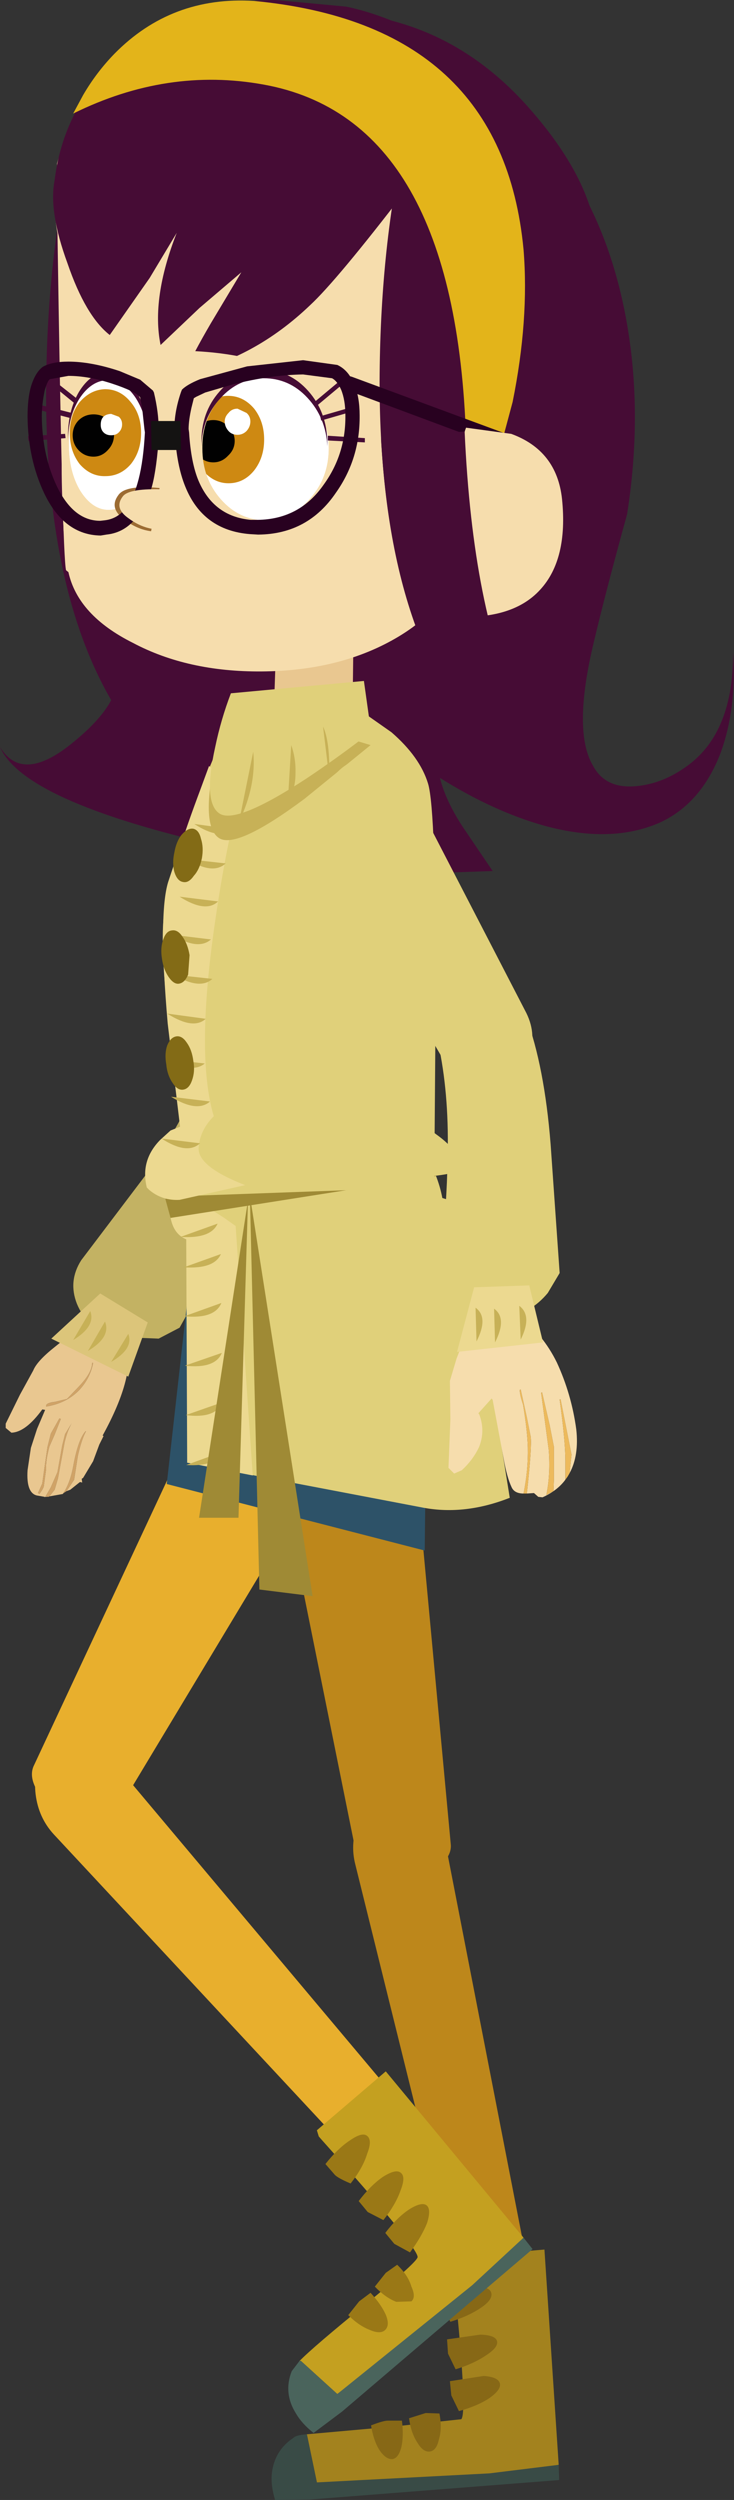
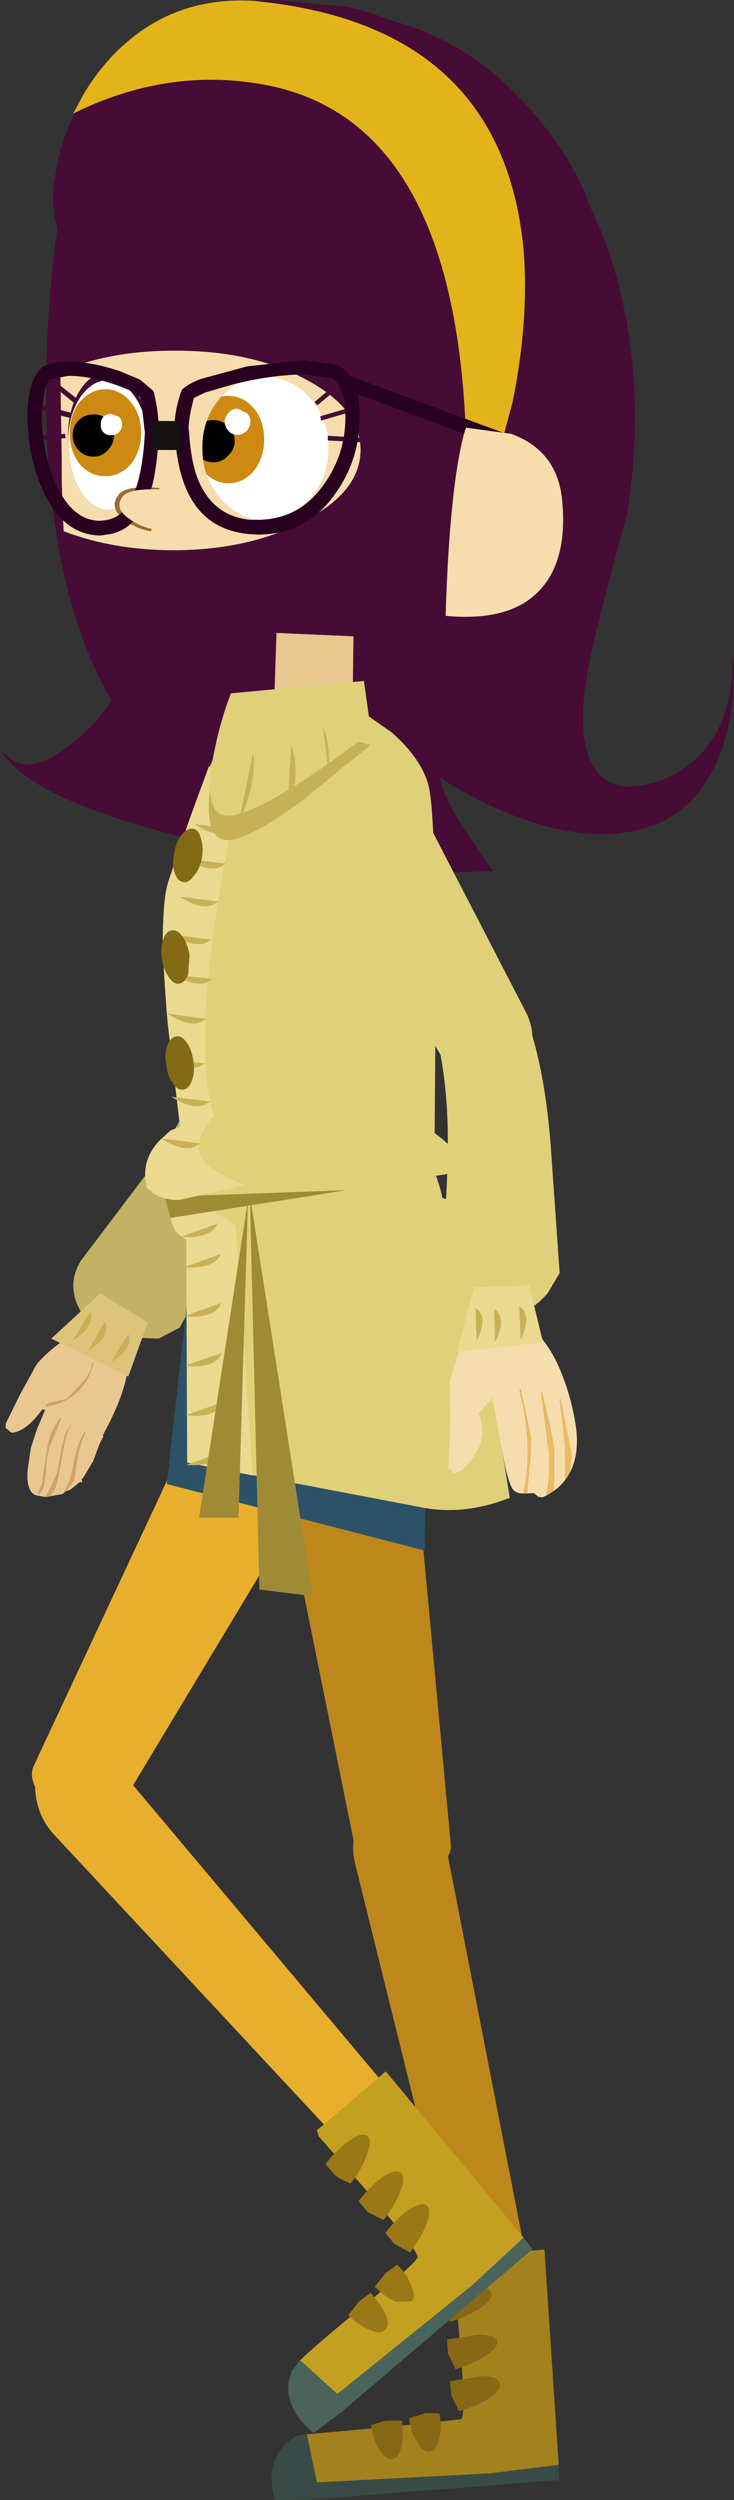
<svg xmlns="http://www.w3.org/2000/svg" height="263.05px" width="77.25px">
  <rect width="100%" height="100%" fill="#333333" stroke="none" />
  <g transform="matrix(1.0, 0.0, 0.0, 1.0, -7.25, 52.95)">
    <path d="M44.65 143.25 L56.6 191.55 Q57.1 193.3 59.0 193.75 L60.75 193.75 Q62.2 193.45 63.05 192.3 63.9 191.2 63.65 189.9 L53.8 139.3 Q53.35 136.85 51.55 135.65 49.8 134.5 47.85 135.4 45.95 136.3 45.0 138.6 44.05 140.95 44.65 143.25" fill="#bd871b" fill-rule="evenodd" stroke="none" />
    <path d="M54.7 141.2 L50.3 93.9 Q50.0 90.8 47.55 88.9 45.0 86.95 41.7 87.4 38.45 87.8 36.65 90.25 34.75 92.75 35.4 95.8 L44.75 142.15 Q45.0 143.4 46.6 144.1 48.2 144.85 50.2 144.6 52.15 144.4 53.45 143.4 54.75 142.4 54.7 141.2" fill="#bd871b" fill-rule="evenodd" stroke="none" />
    <path d="M12.35 104.55 L12.0 104.55 11.95 104.6 11.95 104.55 11.1 104.4 Q10.0 104.1 10.15 101.75 L10.5 99.4 11.15 97.4 12.0 95.4 11.7 95.35 Q9.95 97.75 8.45 97.8 L7.85 97.3 7.85 96.85 9.35 93.8 10.75 91.25 Q11.15 90.25 13.05 88.75 L15.35 86.9 20.55 88.2 Q21.6 91.65 18.05 98.1 L18.15 98.15 17.7 99.05 17.05 100.8 16.0 102.55 15.85 102.65 15.9 103.05 15.75 103.0 15.65 103.0 14.65 103.8 14.25 103.95 15.05 102.75 15.45 100.2 Q15.85 98.45 16.3 97.65 L16.25 97.65 Q15.5 98.5 15.0 101.1 14.65 103.15 13.85 104.25 L12.45 104.5 13.0 103.8 13.35 102.6 14.05 98.8 Q14.35 97.55 14.8 96.8 L14.1 97.95 13.8 99.15 13.3 101.95 12.6 103.55 12.05 104.5 12.35 104.55 M13.65 96.35 L13.5 96.3 12.6 97.9 12.25 99.3 11.95 101.35 11.7 103.15 11.25 104.15 11.4 104.25 11.7 103.8 11.85 103.5 12.1 101.65 Q12.05 100.75 12.45 99.25 L13.0 98.0 13.65 96.35 M17.05 90.45 L16.95 90.45 Q16.95 91.5 15.5 93.0 L14.3 94.25 13.05 94.55 Q12.15 94.65 12.1 94.95 L12.1 95.05 Q14.25 94.7 15.6 93.3 16.75 92.05 17.05 90.45" fill="#e9c790" fill-rule="evenodd" stroke="none" />
    <path d="M14.25 103.95 L13.95 104.15 13.9 104.2 13.85 104.25 Q14.65 103.15 15.0 101.1 15.5 98.5 16.25 97.65 L16.3 97.65 Q15.85 98.45 15.45 100.2 L15.05 102.75 14.25 103.95 M12.45 104.5 L12.35 104.55 12.05 104.5 12.6 103.55 13.3 101.95 13.8 99.15 14.1 97.95 14.8 96.8 Q14.35 97.55 14.05 98.8 L13.35 102.6 13.0 103.8 12.45 104.5 M17.05 90.45 Q16.75 92.05 15.6 93.3 14.25 94.7 12.1 95.05 L12.1 94.95 Q12.15 94.65 13.05 94.55 L14.3 94.25 15.5 93.0 Q16.95 91.5 16.95 90.45 L17.05 90.45 M13.65 96.35 L13.0 98.0 12.45 99.25 Q12.05 100.75 12.1 101.65 L11.85 103.5 11.7 103.8 11.4 104.25 11.25 104.15 11.7 103.15 11.95 101.35 12.25 99.3 12.6 97.9 13.5 96.3 13.65 96.35" fill="#d0a367" fill-rule="evenodd" stroke="none" />
    <path d="M28.4 60.2 Q26.4 65.2 22.8 70.4 L15.8 79.65 Q14.4 81.85 15.35 84.25 16.35 86.65 18.9 87.7 L23.95 87.9 26.15 86.75 32.75 74.95 Q36.65 67.7 37.85 62.25 37.0 60.2 35.2 59.05 33.25 57.7 31.25 58.0 29.25 58.35 28.4 60.2" fill="#c3b263" fill-rule="evenodd" stroke="none" />
    <path d="M17.8 83.15 L12.65 87.9 20.75 91.9 22.8 86.2 17.8 83.15" fill="#dcc57a" fill-rule="evenodd" stroke="none" />
    <path d="M16.75 85.0 L14.95 88.05 Q17.35 86.6 16.75 85.0" fill="#c7b157" fill-rule="evenodd" stroke="none" />
    <path d="M18.3 86.1 L16.5 89.2 Q18.95 87.75 18.3 86.1" fill="#c7b157" fill-rule="evenodd" stroke="none" />
    <path d="M20.75 87.4 L18.95 90.35 Q21.35 88.95 20.75 87.4" fill="#c7b157" fill-rule="evenodd" stroke="none" />
    <path d="M20.25 -35.3 Q19.6 -35.95 17.2 -29.65 15.1 -24.15 14.55 -21.65 13.4 -16.65 14.1 -10.75 14.65 -7.35 16.4 -0.3 L18.65 9.3 Q19.9 15.0 19.55 18.8 19.3 21.7 14.65 25.4 9.55 29.45 7.25 25.65 9.85 31.65 32.3 36.5 41.15 38.4 48.9 39.05 L59.1 38.7 55.95 34.05 Q54.15 31.3 53.55 28.9 59.2 32.45 64.6 33.95 71.6 35.85 76.7 33.6 81.05 31.6 83.1 26.25 84.8 21.55 84.4 15.7 84.45 24.0 79.7 27.55 77.15 29.45 74.4 29.75 71.0 30.15 69.65 27.6 67.5 23.95 69.75 14.6 70.95 9.5 73.25 1.15 75.05 -10.3 72.9 -20.65 70.45 -32.4 63.25 -40.05 58.8 -44.65 52.15 -48.45 44.0 -53.1 39.3 -51.75 L20.25 -35.3" fill="#460c35" fill-rule="evenodd" stroke="none" />
-     <path d="M37.15 29.6 Q35.2 31.6 34.7 34.35 L30.45 58.2 Q30.05 60.3 31.15 61.95 32.25 63.65 34.15 63.95 35.95 64.25 37.55 63.35 39.75 62.15 40.35 59.65 L46.3 34.05 Q46.95 31.2 45.55 29.2 44.2 27.25 41.7 27.4 39.25 27.55 37.15 29.6" fill="#c3b263" fill-rule="evenodd" stroke="none" />
    <path d="M15.3 130.1 Q13.2 129.9 11.95 131.65 10.7 133.35 11.0 135.85 11.3 138.3 12.9 140.05 L46.75 176.4 Q48.0 177.65 49.9 177.15 L51.4 176.3 Q52.55 175.3 52.7 173.9 52.9 172.55 52.1 171.6 L19.0 132.2 Q17.35 130.2 15.3 130.1" fill="#e8af2d" fill-rule="evenodd" stroke="none" />
    <path d="M11.15 135.45 Q12.0 137.0 13.7 138.0 15.4 138.95 17.05 138.95 18.75 138.95 19.45 137.9 L43.9 97.25 Q45.5 94.65 44.7 91.6 43.75 88.55 40.85 86.95 38.05 85.35 35.1 86.25 32.1 87.15 30.85 89.95 L10.85 132.75 Q10.25 133.9 11.15 135.45" fill="#e8af2d" fill-rule="evenodd" stroke="none" />
    <path d="M48.9 202.35 L39.4 203.2 39.55 203.2 40.6 208.25 58.6 207.95 66.05 206.4 64.55 183.75 55.05 184.55 54.85 185.2 54.9 185.75 Q56.5 200.85 55.8 201.6 L48.9 202.35" fill="#a3821e" fill-rule="evenodd" stroke="none" />
    <path d="M36.2 210.1 L39.9 210.05 66.1 208.0 66.05 206.4 58.75 207.3 40.6 208.25 39.55 203.2 39.4 203.2 Q38.35 203.3 38.15 203.55 36.1 204.9 35.85 207.4 35.75 208.6 36.2 210.1" fill="#394b46" fill-rule="evenodd" stroke="none" />
    <path d="M58.95 188.3 Q58.8 187.65 57.25 187.65 L53.7 188.15 53.8 189.7 54.65 191.35 Q56.6 190.75 57.9 189.85 59.15 189.0 58.95 188.3" fill="#876816" fill-rule="evenodd" stroke="none" />
    <path d="M54.3 193.2 L54.4 194.7 55.2 196.35 Q57.15 195.75 58.45 194.85 59.75 194.0 59.55 193.35 59.35 192.75 57.8 192.7 L54.3 193.2" fill="#876816" fill-rule="evenodd" stroke="none" />
    <path d="M59.85 197.8 Q59.65 197.15 58.15 197.05 L54.6 197.6 54.75 199.1 55.55 200.75 Q57.55 200.2 58.8 199.35 60.05 198.45 59.85 197.8" fill="#876816" fill-rule="evenodd" stroke="none" />
    <path d="M53.5 201.0 L52.05 200.95 50.3 201.5 Q50.5 203.05 51.2 204.1 51.8 205.1 52.5 205.0 53.2 204.9 53.45 203.7 53.8 202.55 53.5 201.0" fill="#876816" fill-rule="evenodd" stroke="none" />
    <path d="M49.55 201.75 L48.05 201.75 Q47.6 201.75 46.3 202.25 46.55 203.8 47.15 204.8 47.85 205.85 48.55 205.8 49.2 205.7 49.5 204.5 49.75 203.35 49.55 201.75" fill="#876816" fill-rule="evenodd" stroke="none" />
    <path d="M27.75 76.9 L52.35 73.95 51.95 110.2 24.8 103.2 27.75 76.9" fill="#2d5268" fill-rule="evenodd" stroke="none" />
    <path d="M28.3 79.0 Q29.65 84.2 34.35 86.9 39.05 89.55 44.3 88.15 49.55 86.75 52.2 82.1 54.95 77.4 53.6 72.2 52.2 67.0 47.45 64.35 42.85 61.65 37.6 63.05 32.35 64.45 29.6 69.15 26.9 73.8 28.3 79.0" fill="#e0d07a" fill-rule="evenodd" stroke="none" />
    <path d="M29.5 76.7 Q35.2 74.0 41.15 72.7 48.75 71.0 55.95 73.85 L60.9 104.65 Q56.2 106.5 51.85 105.7 L26.95 100.95 29.5 76.7" fill="#e0d07a" fill-rule="evenodd" stroke="none" />
    <path d="M25.1 73.6 Q25.0 76.7 26.85 77.45 L26.95 100.95 33.85 102.3 32.05 76.05 30.85 75.2 27.75 73.2 25.1 73.6" fill="#ecd990" fill-rule="evenodd" stroke="none" />
    <path d="M30.5 79.0 L26.6 80.4 Q29.8 80.6 30.5 79.0" fill="#c7b157" fill-rule="evenodd" stroke="none" />
    <path d="M30.55 84.15 L26.65 85.55 Q29.85 85.85 30.55 84.15" fill="#c7b157" fill-rule="evenodd" stroke="none" />
    <path d="M30.6 89.4 L26.7 90.75 Q29.9 91.1 30.6 89.4" fill="#c7b157" fill-rule="evenodd" stroke="none" />
    <path d="M30.65 94.6 L26.8 95.95 Q29.95 96.35 30.65 94.6" fill="#c7b157" fill-rule="evenodd" stroke="none" />
    <path d="M30.7 99.8 L26.85 101.2 Q29.95 101.4 30.7 99.8" fill="#c7b157" fill-rule="evenodd" stroke="none" />
    <path d="M30.15 75.8 L26.25 77.2 Q29.45 77.4 30.15 75.8" fill="#c7b157" fill-rule="evenodd" stroke="none" />
    <path d="M34.55 114.3 L40.15 115.0 33.55 72.85 34.55 114.3" fill="#9f8a35" fill-rule="evenodd" stroke="none" />
    <path d="M33.35 73.35 L28.2 106.75 32.35 106.75 33.35 73.35" fill="#9f8a35" fill-rule="evenodd" stroke="none" />
    <path d="M14.65 -36.45 Q12.15 -25.2 12.1 -11.6 12.1 15.7 24.25 27.6 L22.15 20.55 24.65 23.75 Q27.5 27.05 29.5 27.8 L30.0 27.95 29.35 27.15 Q27.5 24.95 25.9 21.2 20.05 7.15 21.0 -20.7 21.05 -34.95 17.85 -37.15 16.2 -38.25 14.65 -36.45" fill="#460c35" fill-rule="evenodd" stroke="none" />
    <path d="M53.1 70.8 Q53.95 69.65 52.7 68.45 L24.65 73.2 25.2 75.2 53.1 70.8" fill="#9f8a35" fill-rule="evenodd" stroke="none" />
    <path d="M24.6 42.6 Q23.8 47.25 25.85 60.5 26.85 67.15 28.1 72.85 L52.95 71.95 53.1 52.4 Q53.15 32.3 52.3 29.5 51.45 26.7 48.45 24.1 L45.6 22.1 31.4 22.75 28.45 29.85 Q25.35 37.95 24.6 42.6" fill="#e0d07a" fill-rule="evenodd" stroke="none" />
    <path d="M49.3 64.65 L31.9 64.7 Q29.35 64.45 26.0 66.15 22.35 68.1 24.1 70.05 25.45 71.25 31.2 70.75 L38.75 70.0 47.35 70.8 Q52.65 71.2 55.9 70.2 55.75 68.25 53.15 66.4 50.75 64.55 49.3 64.65" fill="#e0d07a" fill-rule="evenodd" stroke="none" />
    <path d="M32.5 30.45 L29.25 27.65 Q26.75 34.4 24.95 39.85 23.9 43.25 24.9 54.75 L26.2 65.6 25.2 66.0 24.1 67.0 Q22.0 69.15 22.7 72.0 L22.95 72.25 Q24.3 73.4 26.15 73.3 L33.05 71.75 Q28.15 69.85 28.15 67.9 28.25 66.0 29.75 64.5 27.8 58.0 29.95 43.6 31.0 36.4 32.5 30.45" fill="#ecd990" fill-rule="evenodd" stroke="none" />
    <path d="M31.75 34.3 L27.7 33.75 Q30.4 35.5 31.75 34.3" fill="#c7b157" fill-rule="evenodd" stroke="none" />
    <path d="M31.0 37.9 L26.95 37.45 Q29.65 39.15 31.0 37.9" fill="#c7b157" fill-rule="evenodd" stroke="none" />
    <path d="M30.2 41.9 L26.15 41.4 Q28.9 43.15 30.2 41.9" fill="#c7b157" fill-rule="evenodd" stroke="none" />
    <path d="M29.45 45.9 L25.35 45.4 Q28.1 47.1 29.45 45.9" fill="#c7b157" fill-rule="evenodd" stroke="none" />
    <path d="M29.6 50.05 L25.5 49.6 Q28.3 51.25 29.6 50.05" fill="#c7b157" fill-rule="evenodd" stroke="none" />
    <path d="M28.9 54.25 L24.85 53.7 Q27.6 55.45 28.9 54.25" fill="#c7b157" fill-rule="evenodd" stroke="none" />
    <path d="M28.8 58.95 L24.75 58.5 Q27.5 60.05 28.8 58.95" fill="#c7b157" fill-rule="evenodd" stroke="none" />
    <path d="M29.35 62.95 L25.25 62.45 Q28.0 64.15 29.35 62.95" fill="#c7b157" fill-rule="evenodd" stroke="none" />
    <path d="M28.3 67.35 L24.25 66.85 Q26.95 68.6 28.3 67.35" fill="#c7b157" fill-rule="evenodd" stroke="none" />
    <path d="M25.6 36.75 Q25.35 37.9 25.6 38.8 25.9 39.75 26.5 39.85 27.1 40.0 27.65 39.2 28.25 38.55 28.5 37.35 28.7 36.2 28.4 35.3 28.2 34.4 27.6 34.25 27.0 34.15 26.35 34.9 25.8 35.6 25.6 36.75" fill="#836b16" fill-rule="evenodd" stroke="none" />
    <path d="M24.3 47.95 Q24.45 49.05 25.0 49.85 25.55 50.65 26.1 50.55 26.7 50.45 27.05 49.6 L27.2 47.55 Q27.0 46.35 26.45 45.6 25.95 44.85 25.35 44.95 24.75 45.0 24.45 45.85 24.1 46.75 24.3 47.95" fill="#836b16" fill-rule="evenodd" stroke="none" />
    <path d="M24.75 59.05 Q24.85 60.2 25.45 61.05 25.95 61.8 26.55 61.7 27.15 61.6 27.45 60.75 27.8 59.8 27.6 58.7 27.45 57.5 26.9 56.75 26.4 56.0 25.8 56.1 25.2 56.2 24.85 57.05 24.55 57.9 24.75 59.05" fill="#836b16" fill-rule="evenodd" stroke="none" />
    <path d="M36.05 22.55 L44.35 22.2 44.45 14.0 36.35 13.65 36.05 22.55" fill="#e9c790" fill-rule="evenodd" stroke="none" />
    <path d="M46.25 25.45 L31.55 21.0 Q30.45 24.0 29.8 27.3 28.45 33.9 30.25 35.2 32.05 36.5 39.3 31.1 L46.25 25.45" fill="#c7b157" fill-rule="evenodd" stroke="none" />
    <path d="M45.55 18.7 L31.55 20.0 Q30.5 22.75 29.9 25.65 28.6 31.5 30.35 32.65 32.1 33.8 39.45 29.0 43.05 26.6 46.3 24.05 L45.55 18.7" fill="#e0d07a" fill-rule="evenodd" stroke="none" />
    <path d="M33.9 26.15 L32.4 33.55 Q34.25 29.65 33.9 26.15" fill="#c7b157" fill-rule="evenodd" stroke="none" />
    <path d="M37.9 25.45 L37.55 31.3 Q38.35 30.2 38.35 28.4 38.4 26.85 37.9 25.45" fill="#c7b157" fill-rule="evenodd" stroke="none" />
    <path d="M41.25 23.5 L41.9 28.9 Q42.0 25.1 41.25 23.5" fill="#c7b157" fill-rule="evenodd" stroke="none" />
-     <path d="M13.25 -34.7 L13.0 -31.7 Q13.0 -30.0 13.3 -28.4 13.8 5.35 14.2 7.05 L14.45 7.25 Q15.45 11.8 21.25 14.7 27.0 17.75 34.75 17.7 43.2 17.65 49.25 14.0 55.2 10.4 55.2 5.3 55.35 4.25 57.8 1.0 61.0 -3.3 62.6 -6.15 68.9 -17.55 66.3 -30.95 64.8 -38.9 57.45 -44.9 50.4 -50.6 41.25 -52.15 31.8 -53.75 24.4 -50.0 16.15 -45.7 13.25 -35.75 L13.25 -34.7" fill="#f6ddad" fill-rule="evenodd" stroke="none" />
    <path d="M41.05 -50.7 L49.45 -38.5 Q52.45 -36.05 53.95 -27.9 L55.6 -15.8 55.95 -3.95 Q56.15 3.6 57.45 7.55 60.55 6.35 64.15 -0.9 66.8 -6.3 68.15 -11.4 70.9 -19.45 70.1 -27.5 69.55 -33.9 63.35 -41.1 55.6 -50.2 44.6 -51.5 41.8 -51.75 41.05 -50.7" fill="#460c35" fill-rule="evenodd" stroke="none" />
    <path d="M13.0 -34.0 Q12.35 -30.7 14.35 -25.25 16.25 -19.7 18.8 -17.7 L23.0 -23.7 25.85 -28.45 Q23.15 -21.55 24.15 -16.65 L28.25 -20.55 32.65 -24.3 29.45 -18.95 Q27.55 -15.7 26.65 -13.65 34.0 -15.2 39.9 -20.85 42.7 -23.45 49.95 -32.9 55.3 -39.85 54.7 -44.2 54.25 -47.2 50.1 -50.05 L52.25 -49.0 Q47.75 -51.4 43.7 -52.25 L36.25 -52.95 Q26.2 -52.9 19.7 -46.95 13.95 -41.65 13.0 -34.0" fill="#460c35" fill-rule="evenodd" stroke="none" />
    <path d="M49.7 -37.7 Q47.25 -26.4 47.2 -12.8 47.2 14.5 59.3 26.4 L57.25 19.35 59.75 22.5 Q62.6 25.85 64.6 26.65 L65.1 26.8 64.45 26.05 Q62.6 23.75 61.0 20.0 55.1 5.95 56.05 -21.85 56.15 -36.15 52.9 -38.4 51.3 -39.45 49.7 -37.7" fill="#460c35" fill-rule="evenodd" stroke="none" />
    <path d="M14.95 -41.0 Q24.85 -45.9 35.0 -44.05 55.2 -40.4 56.3 -6.8 56.85 -3.95 58.1 -3.5 L59.3 -3.55 61.2 -10.65 Q62.95 -19.3 62.35 -26.7 60.1 -50.35 34.0 -52.85 25.3 -53.4 19.3 -47.3 17.4 -45.35 16.0 -42.95 L14.95 -41.0" fill="#e3b41a" fill-rule="evenodd" stroke="none" />
    <path d="M63.0 -5.55 Q63.2 -6.25 62.55 -6.55 L44.3 -13.3 Q43.6 -13.55 43.35 -12.85 L43.35 -12.25 43.75 -11.9 62.0 -5.1 62.25 -5.05 Q62.75 -5.05 63.0 -5.55" fill="#280120" fill-rule="evenodd" stroke="none" />
    <path d="M56.3 -7.95 Q55.9 -6.95 55.4 -4.0 54.45 1.9 54.15 11.85 61.0 12.5 64.1 9.1 67.05 5.9 66.4 -0.45 65.85 -5.55 61.05 -7.3 L56.3 -7.95" fill="#f6ddad" fill-rule="evenodd" stroke="none" />
-     <path d="M47.35 -6.8 Q48.65 15.9 59.3 26.4 L57.25 19.35 59.75 22.5 Q62.6 25.85 64.6 26.65 66.05 27.2 61.95 21.7 57.0 11.4 56.15 -7.55 L47.35 -6.8" fill="#460c35" fill-rule="evenodd" stroke="none" />
    <path d="M28.55 -6.45 Q28.55 -3.25 30.5 -0.95 32.45 1.3 35.2 1.3 37.9 1.3 39.85 -1.0 41.85 -3.3 41.85 -6.5 41.8 -9.7 39.8 -11.95 37.85 -14.15 35.15 -14.15 32.4 -14.15 30.45 -11.9 28.5 -9.65 28.55 -6.45" fill="#ffffff" fill-rule="evenodd" stroke="none" />
    <path d="M14.5 -6.85 Q14.5 -3.95 15.7 -1.9 17.0 0.15 18.75 0.1 20.5 0.1 21.8 -1.95 23.05 -4.0 23.05 -6.9 23.0 -9.8 21.75 -11.9 20.45 -13.95 18.7 -13.95 16.95 -13.9 15.65 -11.85 14.45 -9.75 14.5 -6.85" fill="#ffffff" fill-rule="evenodd" stroke="none" />
    <path d="M28.55 -5.75 Q28.55 -2.6 30.5 -0.4 32.45 1.8 35.2 1.8 37.9 1.8 39.85 -0.45 41.85 -2.65 41.85 -5.8 41.8 -8.9 39.8 -11.15 37.85 -13.3 35.15 -13.3 32.4 -13.3 30.45 -11.1 28.5 -8.85 28.55 -5.75" fill="#ffffff" fill-rule="evenodd" stroke="none" />
    <path d="M14.5 -6.15 Q14.5 -3.3 15.7 -1.3 17.0 0.75 18.75 0.7 20.5 0.7 21.8 -1.35 23.05 -3.35 23.05 -6.2 23.0 -9.05 21.75 -11.1 20.45 -13.1 18.7 -13.1 16.9 -13.05 15.65 -11.05 14.45 -9.0 14.5 -6.15" fill="#ffffff" fill-rule="evenodd" stroke="none" />
    <path d="M27.55 -6.65 Q27.55 -4.75 28.6 -3.45 29.75 -2.1 31.3 -2.1 32.9 -2.1 34.0 -3.45 35.05 -4.8 35.05 -6.7 35.05 -8.6 34.0 -9.95 32.85 -11.3 31.25 -11.3 29.7 -11.3 28.6 -9.95 27.55 -8.55 27.55 -6.65" fill="#ce8912" fill-rule="evenodd" stroke="none" />
    <path d="M14.6 -7.35 Q14.6 -5.45 15.65 -4.1 16.8 -2.8 18.35 -2.85 19.95 -2.85 21.05 -4.15 22.1 -5.5 22.1 -7.4 22.1 -9.35 21.0 -10.65 19.9 -12.0 18.3 -12.0 16.75 -11.95 15.6 -10.6 14.6 -9.3 14.6 -7.35" fill="#ce8912" fill-rule="evenodd" stroke="none" />
    <path d="M27.5 -6.5 Q27.5 -5.6 28.1 -5.0 28.8 -4.3 29.7 -4.3 30.6 -4.3 31.25 -5.0 31.95 -5.65 31.95 -6.55 31.95 -7.45 31.25 -8.1 30.6 -8.75 29.7 -8.75 28.8 -8.75 28.1 -8.1 27.5 -7.4 27.5 -6.5" fill="#010101" fill-rule="evenodd" stroke="none" />
    <path d="M30.9 -8.6 Q30.9 -8.05 31.3 -7.6 31.65 -7.2 32.25 -7.2 32.8 -7.2 33.2 -7.6 33.6 -8.05 33.6 -8.6 33.6 -9.15 33.2 -9.5 L32.25 -9.95 Q31.65 -9.95 31.3 -9.5 30.9 -9.1 30.9 -8.6" fill="#ffffff" fill-rule="evenodd" stroke="none" />
    <path d="M14.9 -7.15 Q14.9 -6.25 15.5 -5.6 16.15 -4.9 17.1 -4.9 18.0 -4.9 18.65 -5.65 19.25 -6.3 19.25 -7.2 19.25 -8.1 18.65 -8.75 18.0 -9.35 17.1 -9.35 16.15 -9.35 15.5 -8.7 14.9 -8.05 14.9 -7.15" fill="#010101" fill-rule="evenodd" stroke="none" />
    <path d="M17.85 -8.25 Q17.85 -7.75 18.15 -7.45 18.45 -7.15 18.95 -7.15 19.45 -7.15 19.75 -7.45 20.1 -7.8 20.1 -8.3 20.1 -8.8 19.75 -9.1 L18.95 -9.4 Q17.85 -9.35 17.85 -8.25" fill="#ffffff" fill-rule="evenodd" stroke="none" />
    <path d="M35.15 -13.3 Q37.85 -13.3 39.8 -11.15 41.8 -8.9 41.85 -5.8 41.85 -2.65 39.85 -0.45 37.9 1.8 35.2 1.8 32.45 1.8 30.5 -0.4 28.55 -2.6 28.55 -5.75 28.5 -8.85 30.45 -11.1 32.4 -13.3 35.15 -13.3 M13.75 -4.3 Q13.7 -2.1 13.95 2.95 19.2 4.95 25.6 4.95 33.75 4.9 39.45 1.75 45.2 -1.25 45.2 -5.65 45.15 -10.0 39.4 -13.05 33.65 -16.1 25.5 -16.05 18.8 -16.05 13.6 -13.85 L13.75 -4.3 M15.65 -11.05 Q16.9 -13.05 18.7 -13.1 20.45 -13.1 21.75 -11.1 23.0 -9.05 23.05 -6.2 23.05 -3.35 21.8 -1.35 20.5 0.7 18.75 0.7 17.0 0.75 15.7 -1.3 14.5 -3.3 14.5 -6.15 14.45 -9.0 15.65 -11.05" fill="#f6ddad" fill-rule="evenodd" stroke="none" />
-     <path d="M35.0 -13.15 Q37.7 -13.15 39.6 -11.1 41.55 -9.0 41.7 -6.0 L41.7 -6.4 Q41.65 -9.6 39.7 -11.8 37.75 -14.0 35.0 -14.0 32.3 -14.0 30.35 -11.75 28.4 -9.55 28.45 -6.35 L28.45 -5.95 Q28.5 -8.95 30.45 -11.05 32.35 -13.15 35.0 -13.15" fill="#460c35" fill-rule="evenodd" stroke="none" />
    <path d="M43.7 -12.85 L43.4 -13.2 40.35 -10.65 40.65 -10.3 43.7 -12.85" fill="#460c35" fill-rule="evenodd" stroke="none" />
    <path d="M44.85 -9.8 L44.75 -10.25 40.95 -9.15 41.05 -8.7 44.85 -9.8" fill="#460c35" fill-rule="evenodd" stroke="none" />
    <path d="M45.65 -6.85 L41.75 -7.1 41.75 -6.6 45.65 -6.4 45.65 -6.85" fill="#460c35" fill-rule="evenodd" stroke="none" />
    <path d="M23.15 2.95 L24.05 -1.6 Q20.45 -1.95 19.7 -0.85 18.7 0.5 20.3 1.7 21.65 2.75 23.15 2.95" fill="#9c6c33" fill-rule="evenodd" stroke="none" />
    <path d="M18.55 -13.8 Q16.8 -13.75 15.55 -11.7 14.35 -9.65 14.4 -6.75 L14.4 -6.4 Q14.4 -9.1 15.6 -11.0 16.85 -12.9 18.55 -12.95 20.3 -12.95 21.55 -11.05 22.75 -9.15 22.9 -6.45 L22.9 -6.8 Q22.85 -9.7 21.6 -11.75 20.3 -13.8 18.55 -13.8" fill="#460c35" fill-rule="evenodd" stroke="none" />
    <path d="M12.0 -13.05 L15.05 -10.55 15.35 -11.0 12.3 -13.4 12.0 -13.05" fill="#460c35" fill-rule="evenodd" stroke="none" />
    <path d="M10.85 -9.95 L14.7 -8.95 14.8 -9.5 11.05 -10.45 10.85 -9.95" fill="#460c35" fill-rule="evenodd" stroke="none" />
    <path d="M10.2 -7.05 L10.25 -6.55 14.15 -6.85 14.1 -7.3 10.2 -7.05" fill="#460c35" fill-rule="evenodd" stroke="none" />
    <path d="M44.55 -12.45 Q43.95 -14.0 42.75 -14.55 L39.15 -15.05 33.25 -14.4 28.3 -13.05 Q26.95 -12.5 26.4 -11.95 L26.3 -11.7 Q25.6 -9.65 25.6 -7.8 L25.65 -7.35 Q25.85 -3.95 26.75 -1.75 28.6 2.85 33.55 3.25 L34.4 3.3 34.45 3.3 Q39.65 3.25 42.6 -1.1 45.15 -4.7 45.1 -9.25 45.1 -11.15 44.55 -12.45 M31.75 -12.5 Q35.7 -13.5 39.15 -13.55 L42.2 -13.15 Q42.75 -12.85 43.15 -11.95 43.6 -10.85 43.6 -9.25 43.65 -5.2 41.35 -2.0 38.8 1.7 34.35 1.75 L33.65 1.75 Q29.75 1.4 28.15 -2.35 27.35 -4.25 27.15 -7.45 L27.1 -7.8 Q27.1 -8.7 27.4 -10.05 L27.65 -11.05 27.9 -11.2 28.85 -11.65 31.75 -12.5" fill="#280120" fill-rule="evenodd" stroke="none" />
    <path d="M12.5 -13.05 L14.45 -13.4 Q16.55 -13.4 19.0 -12.6 21.45 -11.8 22.0 -11.15 L22.2 -10.1 22.45 -7.8 22.5 -7.45 Q22.2 -1.6 20.45 0.55 19.6 1.65 18.25 1.8 L17.8 1.85 Q15.0 1.85 13.25 -1.75 11.7 -5.0 11.65 -9.1 11.65 -10.4 11.95 -11.85 12.25 -12.9 12.5 -13.05 M10.15 -9.1 Q10.2 -4.65 11.9 -1.05 14.0 3.35 17.85 3.4 L18.45 3.3 Q20.4 3.1 21.65 1.45 22.6 0.4 23.25 -1.8 23.75 -3.65 24.0 -7.4 L23.95 -7.8 Q23.95 -9.55 23.45 -11.65 L23.35 -11.85 22.0 -13.0 19.85 -13.9 Q16.85 -14.9 14.45 -14.9 12.7 -14.9 11.75 -14.35 10.95 -13.75 10.5 -12.25 10.15 -11.0 10.15 -9.1" fill="#280120" fill-rule="evenodd" stroke="none" />
    <path d="M23.2 -5.6 L26.3 -5.6 26.25 -8.65 23.15 -8.65 23.2 -5.6" fill="#141312" fill-rule="evenodd" stroke="none" />
    <path d="M20.8 1.6 Q22.15 2.6 23.65 2.75 L24.55 -1.45 Q20.9 -1.6 20.2 -0.75 19.2 0.5 20.8 1.6" fill="#f6ddad" fill-rule="evenodd" stroke="none" />
    <path d="M40.7 32.8 Q40.55 35.65 41.95 38.05 L54.2 59.05 Q55.2 60.85 57.1 61.4 59.05 62.0 60.7 61.0 62.25 60.05 62.85 58.3 63.8 56.0 62.65 53.65 L50.6 30.35 Q49.25 27.75 46.9 27.1 44.6 26.45 42.8 28.25 40.95 29.9 40.7 32.8" fill="#e0d07a" fill-rule="evenodd" stroke="none" />
    <path d="M66.75 102.75 L66.75 100.7 Q66.75 98.65 66.15 94.3 L66.25 94.3 67.4 100.1 67.2 102.05 Q68.2 100.2 67.9 97.45 67.4 93.75 65.85 90.4 64.4 87.45 61.85 85.5 L56.75 86.3 55.3 90.0 54.6 92.35 54.65 96.4 54.45 101.5 55.05 102.1 55.85 101.75 Q57.0 100.7 57.65 99.35 58.35 97.65 57.7 95.9 L57.6 95.75 58.9 94.3 59.0 94.2 59.1 94.35 60.25 100.5 Q60.6 102.5 61.1 103.55 61.4 104.2 62.35 104.2 62.85 101.75 62.8 99.35 62.75 97.55 62.3 94.85 61.95 93.8 61.95 93.3 L62.05 93.25 62.7 96.2 63.1 98.2 Q63.25 99.2 62.7 104.2 L63.45 104.15 63.9 104.55 64.35 104.6 Q65.9 103.9 66.75 102.75 M64.2 93.6 L64.3 93.55 65.1 97.0 65.55 99.3 65.55 102.65 65.5 103.95 64.75 104.35 Q65.2 102.2 65.0 99.6 L64.2 93.6" fill="#f6ddad" fill-rule="evenodd" stroke="none" />
    <path d="M64.2 93.6 L65.0 99.6 Q65.2 102.2 64.75 104.35 L65.5 103.95 65.55 102.65 65.55 99.3 65.1 97.0 64.3 93.55 64.2 93.6 M67.2 102.05 L67.4 100.1 66.25 94.3 66.15 94.3 Q66.75 98.65 66.75 100.7 L66.75 102.75 67.0 102.4 67.2 102.05 M62.7 104.2 Q63.25 99.2 63.1 98.2 L62.7 96.2 62.05 93.25 61.95 93.3 Q61.95 93.8 62.3 94.85 62.75 97.55 62.8 99.35 62.85 101.75 62.35 104.2 L62.55 104.2 62.7 104.2" fill="#edba5c" fill-rule="evenodd" stroke="none" />
    <path d="M55.65 84.75 Q57.8 86.2 60.6 85.7 63.15 85.2 64.9 83.1 L66.15 81.0 65.2 67.45 Q64.55 59.25 62.6 54.0 60.75 52.75 58.6 52.8 56.2 52.65 54.7 54.05 53.25 55.45 53.5 57.45 54.55 62.7 54.35 69.1 54.3 73.4 53.6 80.7 53.6 83.25 55.65 84.75" fill="#e0d07a" fill-rule="evenodd" stroke="none" />
    <path d="M55.35 89.3 L64.4 88.3 62.95 82.3 57.15 82.5 55.35 89.3" fill="#ecd990" fill-rule="evenodd" stroke="none" />
    <path d="M57.3 84.65 L57.4 88.2 Q58.7 85.65 57.3 84.65" fill="#c7b157" fill-rule="evenodd" stroke="none" />
    <path d="M59.25 84.75 L59.35 88.3 Q60.65 85.75 59.25 84.75" fill="#c7b157" fill-rule="evenodd" stroke="none" />
    <path d="M61.9 84.45 L62.05 88.0 Q63.3 85.5 61.9 84.45" fill="#c7b157" fill-rule="evenodd" stroke="none" />
    <path d="M46.05 189.25 Q40.2 194.0 38.75 195.5 L38.9 195.45 42.75 198.95 57.2 188.1 62.35 182.5 47.85 165.0 40.6 171.2 40.8 171.85 41.15 172.25 Q51.3 183.6 51.2 184.55 51.15 185.05 46.05 189.25" fill="#c4a020" fill-rule="evenodd" stroke="none" />
    <path d="M40.25 203.05 L43.25 200.8 63.3 183.7 62.35 182.5 56.95 187.5 42.75 198.95 38.9 195.45 38.75 195.5 37.95 196.55 Q37.05 198.85 38.4 201.0 39.0 202.05 40.25 203.05" fill="#4a645c" fill-rule="evenodd" stroke="none" />
    <path d="M45.9 171.8 Q45.4 171.35 44.1 172.25 42.8 173.1 41.5 174.75 L42.5 175.9 Q42.85 176.25 44.15 176.8 45.45 175.15 45.9 173.65 46.45 172.25 45.9 171.8" fill="#9a7816" fill-rule="evenodd" stroke="none" />
    <path d="M45.0 178.65 L45.95 179.8 47.6 180.65 Q48.9 179.0 49.4 177.55 50.0 176.05 49.4 175.65 48.9 175.25 47.55 176.1 46.25 177.0 45.0 178.65" fill="#9a7816" fill-rule="evenodd" stroke="none" />
    <path d="M52.15 179.1 Q51.65 178.7 50.35 179.5 49.05 180.35 47.8 182.0 L48.75 183.15 50.4 184.05 Q51.65 182.35 52.2 180.95 52.65 179.5 52.15 179.1" fill="#9a7816" fill-rule="evenodd" stroke="none" />
    <path d="M49.05 185.35 L47.85 186.2 46.7 187.65 Q47.8 188.8 48.95 189.25 L50.55 189.2 Q51.05 188.75 50.55 187.65 50.2 186.45 49.05 185.35" fill="#9a7816" fill-rule="evenodd" stroke="none" />
    <path d="M46.25 188.3 L45.05 189.2 43.9 190.65 Q45.0 191.75 46.15 192.2 47.3 192.7 47.8 192.2 48.3 191.7 47.85 190.6 47.35 189.5 46.25 188.3" fill="#9a7816" fill-rule="evenodd" stroke="none" />
  </g>
</svg>